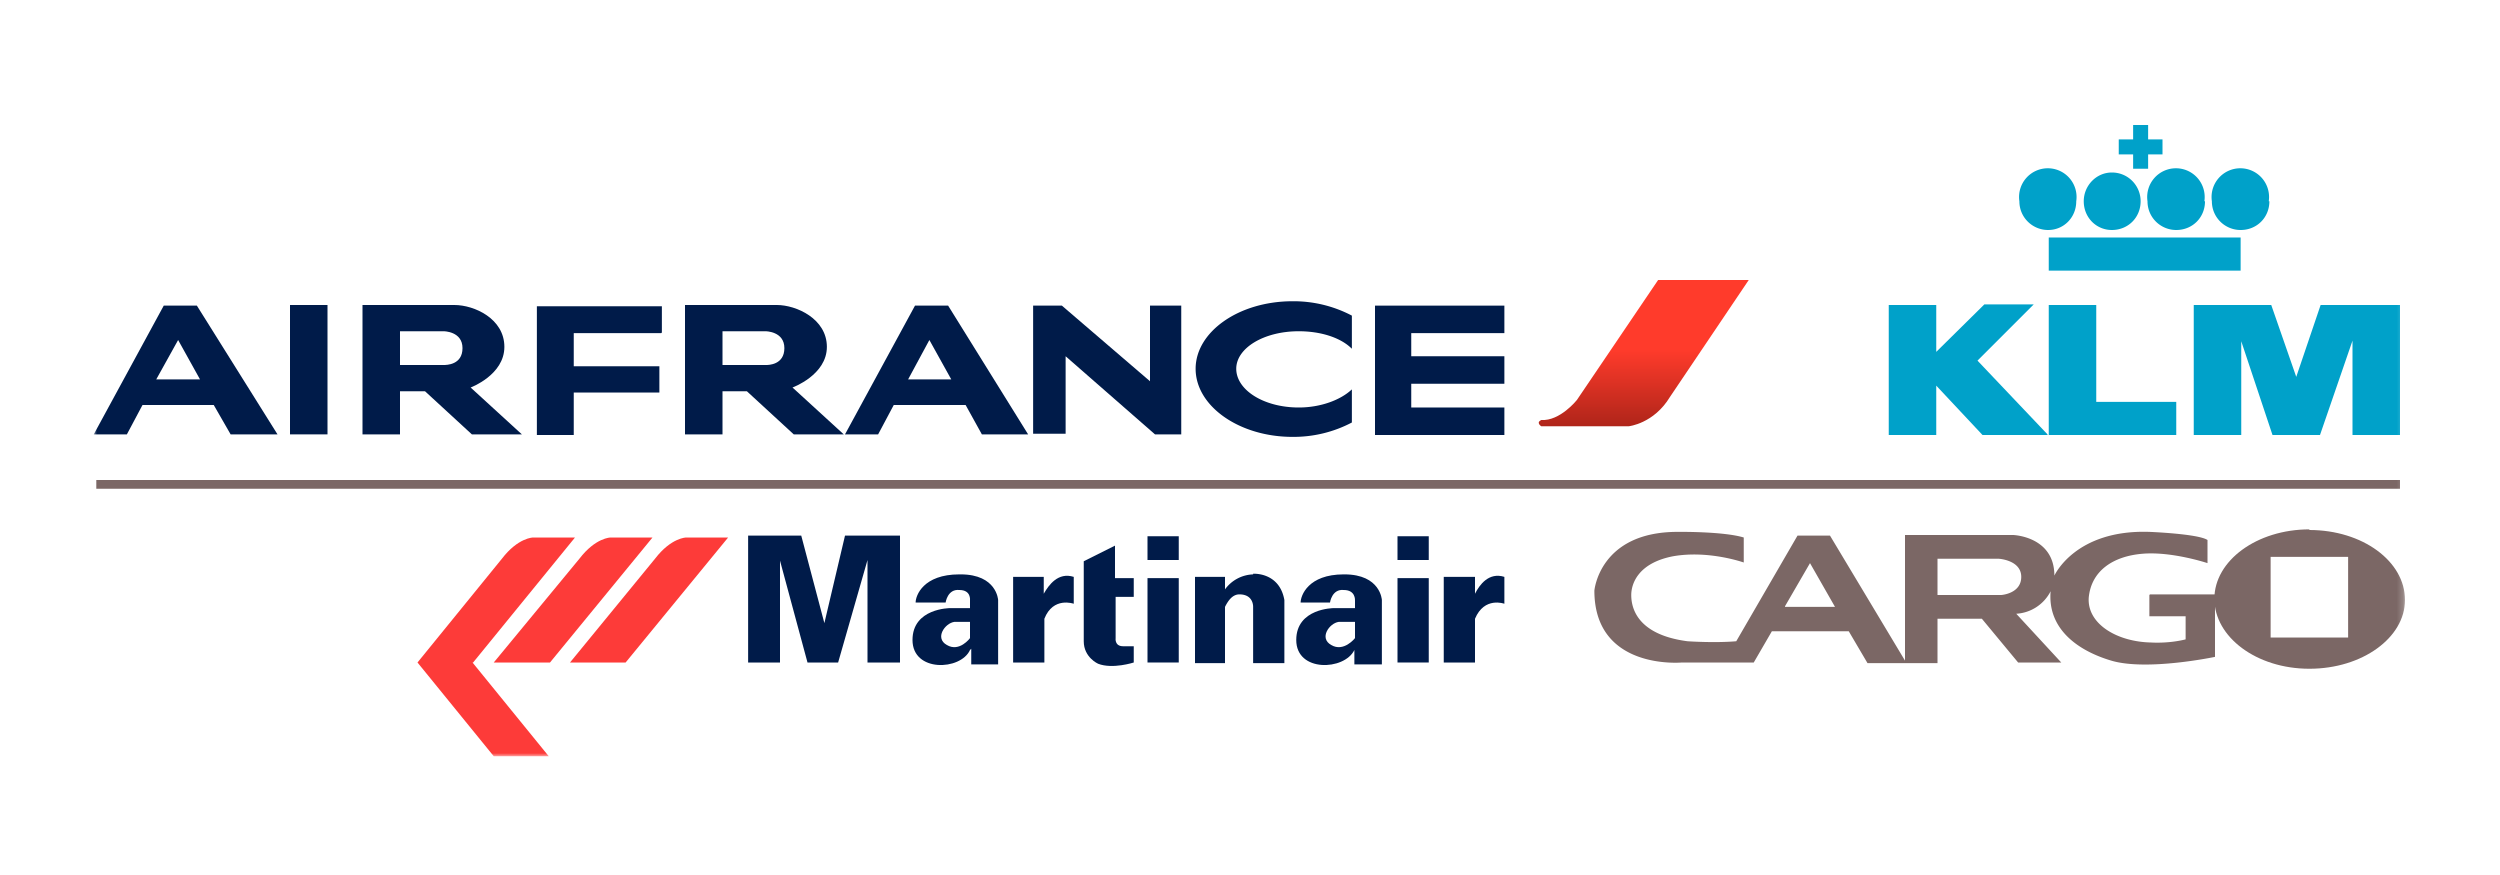
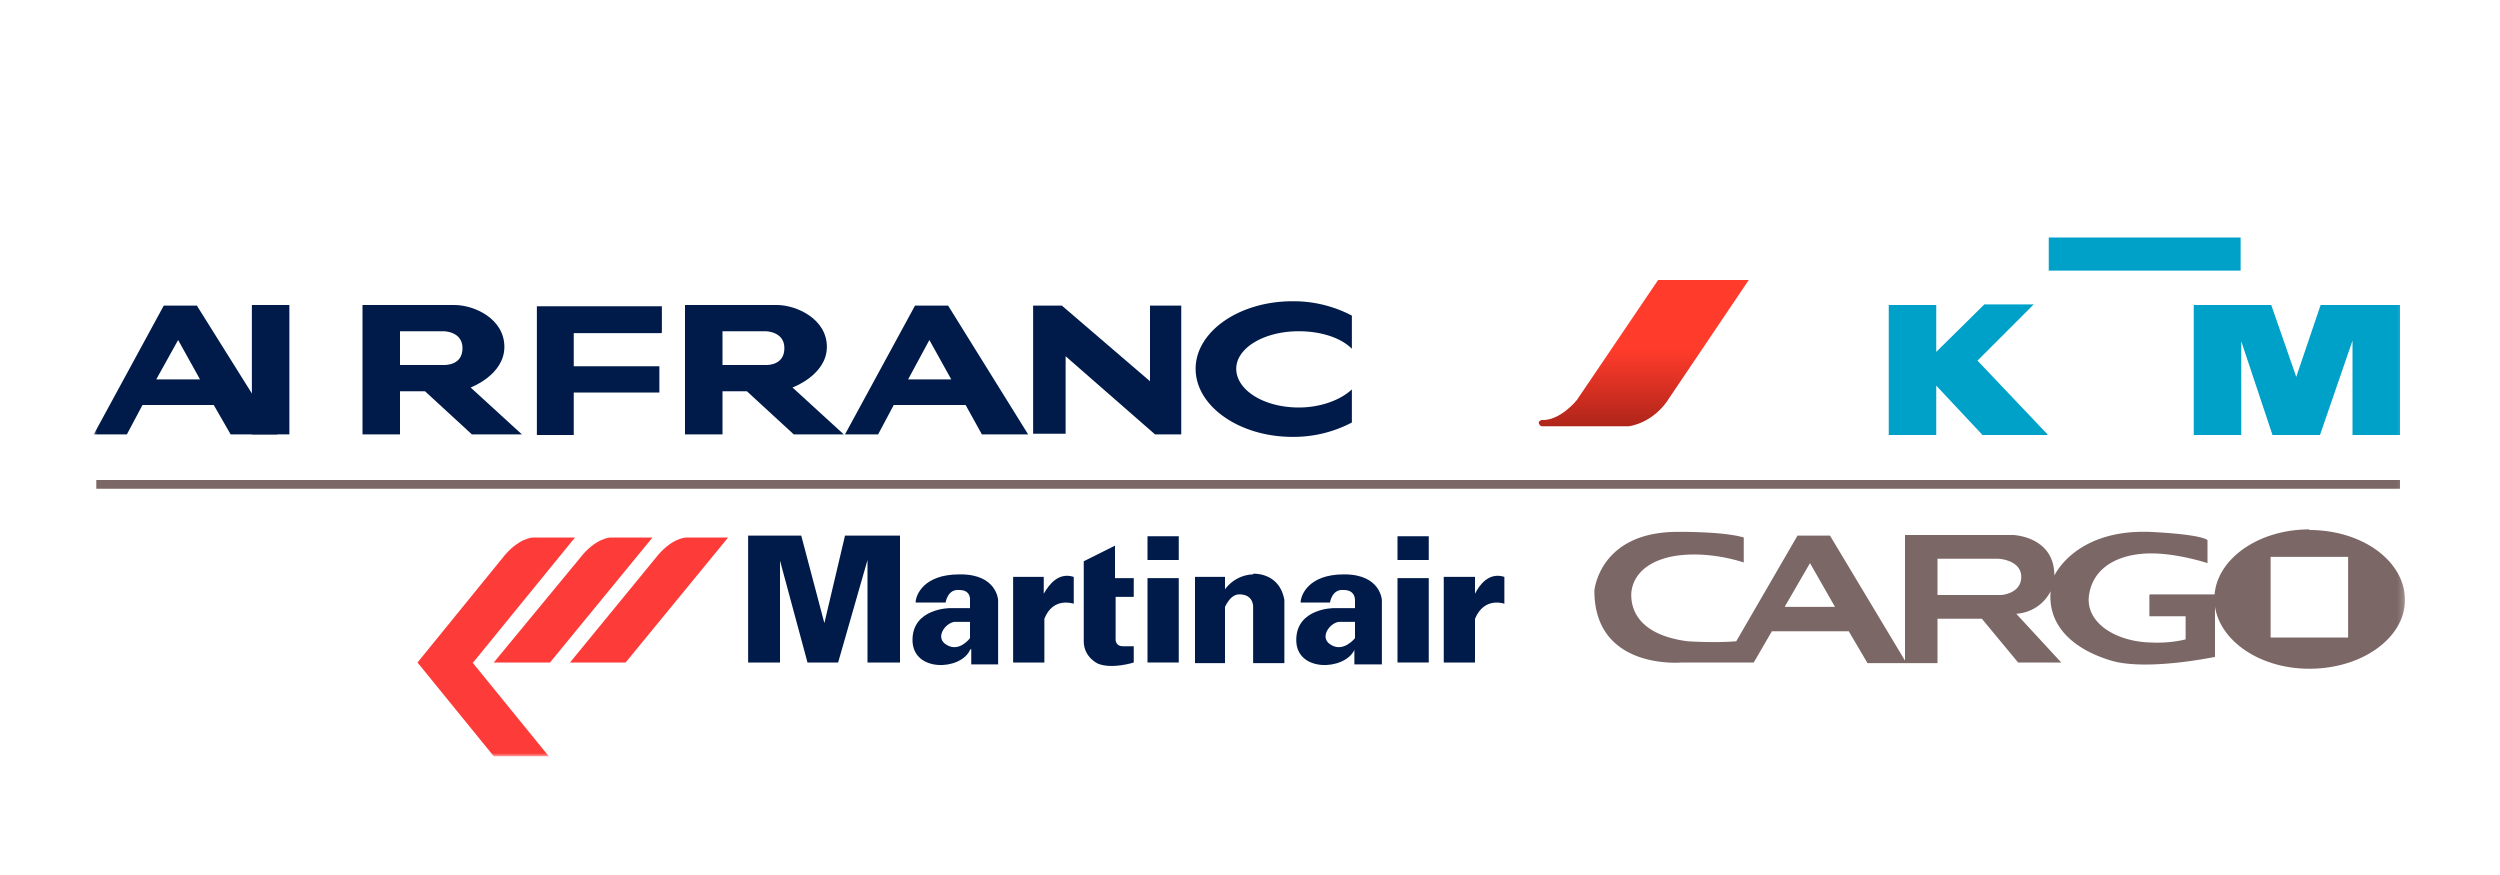
<svg xmlns="http://www.w3.org/2000/svg" xmlns:xlink="http://www.w3.org/1999/xlink" preserveAspectRatio="xMinYMid" viewBox="0 0 400 140" fill="none">
  <style>.B{fill-rule:evenodd}.C{fill:#fff}.D{fill:#001b49}.E{fill:#00a1c9}.F{fill:#fd3b39}.G{fill:#7b6765}</style>
  <g class="B">
    <path d="M265.3 44.8l-13 19.2s-2.7 3.4-5.7 3.2c0 0-.4.2-.4.4s.1.4.4.6h14s4-.4 6.6-4.7l12.6-18.7h-14.5z" fill="url(#e)" />
-     <path d="M341.3 20v2.3H339v2.4h2.3V27h2.4v-2.3h2.3v-2.4h-2.3V20h-2.4zm11.5 12.2c0 2.6-2 4.6-4.6 4.6-2.5 0-4.6-2-4.6-4.6a4.6 4.6 0 119.1 0zm-10.3 0c0 2.6-2 4.6-4.6 4.6-2.5 0-4.5-2-4.5-4.6 0-2.5 2-4.6 4.5-4.6 2.6 0 4.6 2.1 4.6 4.6zm-10.3 0c0 2.6-2 4.6-4.5 4.6s-4.6-2-4.6-4.6a4.6 4.6 0 119.1 0zm30.9 0c0 2.6-2 4.6-4.6 4.6-2.5 0-4.6-2-4.6-4.6a4.6 4.6 0 119.1 0z" class="E" />
  </g>
  <mask id="A" maskUnits="userSpaceOnUse" x="15" y="20" width="370" height="101">
    <use xlink:href="#f" class="B C" />
  </mask>
  <g mask="url(#A)" class="B E">
    <path d="M327.8 43.3h30.7V38h-30.7v5.2z" />
  </g>
  <mask id="B" maskUnits="userSpaceOnUse" x="15" y="20" width="370" height="101">
    <use xlink:href="#f" class="B C" />
  </mask>
  <g mask="url(#B)" class="B E">
-     <path d="M335.4 64.3V48.8h-7.6v20.8h20.4v-5.3h-12.8z" />
-   </g>
+     </g>
  <mask id="C" maskUnits="userSpaceOnUse" x="15" y="20" width="370" height="101">
    <use xlink:href="#f" class="B C" />
  </mask>
  <g mask="url(#C)" class="B E">
    <path d="M327.6 69.5l-11.2-11.8 9-9h-7.9l-7.7 7.6v-7.5h-7.6v20.8h7.6v-7.9l7.4 7.9h10.4z" />
  </g>
  <mask id="D" maskUnits="userSpaceOnUse" x="15" y="20" width="370" height="101">
    <use xlink:href="#f" class="B C" />
  </mask>
  <g mask="url(#D)" class="B E">
    <path d="M376.6 48.8h-5.3l-3.9 11.5-4-11.5H351v20.8h7.6v-15l5 15h7.6l5.2-15.1v15.1h7.6V48.8h-7.3z" />
  </g>
  <mask id="E" maskUnits="userSpaceOnUse" x="15" y="20" width="370" height="101">
    <use xlink:href="#f" class="B C" />
  </mask>
  <g mask="url(#E)" class="B F">
    <path d="M91.3 106h8.8l16.4-20h-6.7s-2.4 0-5 3.4L91.2 106z" />
  </g>
  <mask id="F" maskUnits="userSpaceOnUse" x="15" y="20" width="370" height="101">
    <use xlink:href="#f" class="B C" />
  </mask>
  <g mask="url(#F)" class="B F">
    <path d="M79 106h9l16.4-20h-6.7s-2.4 0-5 3.4L79 106z" />
  </g>
  <mask id="G" maskUnits="userSpaceOnUse" x="15" y="20" width="370" height="101">
    <use xlink:href="#f" class="B C" />
  </mask>
  <g mask="url(#G)" class="B F">
    <path d="M75.7 106L92 86h-6.7s-2.4 0-5 3.4L66.8 106 79 121h8.8l-12.2-15z" />
  </g>
  <mask id="H" maskUnits="userSpaceOnUse" x="15" y="20" width="370" height="101">
    <use xlink:href="#f" class="B C" />
  </mask>
  <g mask="url(#H)" class="B D">
    <path d="M25 60.7l3.5-6.3 3.5 6.3h-7zm12 8.8h7.4L31.5 48.9h-5.3L15 69.5h5.3l2.5-4.7h11.4l2.7 4.7z" />
  </g>
  <mask id="I" maskUnits="userSpaceOnUse" x="15" y="20" width="370" height="101">
    <use xlink:href="#f" class="B C" />
  </mask>
  <g mask="url(#I)" class="B D">
    <path d="M145.3 60.7l3.4-6.3 3.5 6.3h-7zm11.8 8.8h7.4l-12.8-20.6h-5.3l-11.2 20.6h5.3l2.5-4.7h11.5l2.6 4.7z" />
  </g>
  <mask id="J" maskUnits="userSpaceOnUse" x="15" y="20" width="370" height="101">
    <use xlink:href="#f" class="B C" />
  </mask>
  <g mask="url(#J)" class="B D">
-     <path d="M46.3 69.5h6.1V48.8h-6v20.7z" />
+     <path d="M46.3 69.5V48.8h-6v20.7z" />
  </g>
  <mask id="K" maskUnits="userSpaceOnUse" x="15" y="20" width="370" height="101">
    <use xlink:href="#f" class="B C" />
  </mask>
  <g mask="url(#K)" class="B D">
    <path d="M64 53h7s3 0 3 2.7-2.6 2.7-3 2.7h-7V53zm11.5 16.5h8L75.3 62s5.4-2 5.4-6.5-4.8-6.7-8-6.7H58v20.7h6v-6.9h4l7.5 6.9z" />
  </g>
  <mask id="L" maskUnits="userSpaceOnUse" x="15" y="20" width="370" height="101">
    <use xlink:href="#f" class="B C" />
  </mask>
  <g mask="url(#L)" class="B D">
    <path d="M115.5 53h7s3 0 3 2.7-2.6 2.7-2.9 2.7h-7V53h-.1zM127 69.5h8l-8.2-7.5s5.5-2 5.5-6.5-4.9-6.7-8-6.7h-14.7v20.7h6v-6.9h3.9l7.5 6.9z" />
  </g>
  <mask id="M" maskUnits="userSpaceOnUse" x="15" y="20" width="370" height="101">
    <use xlink:href="#f" class="B C" />
  </mask>
  <g mask="url(#M)" class="B D">
    <path d="M165.3 69.5V48.9h4.6L184 61V48.9h5v20.6h-4.2L170.5 57v12.4h-5.2z" />
  </g>
  <mask id="N" maskUnits="userSpaceOnUse" x="15" y="20" width="370" height="101">
    <use xlink:href="#f" class="B C" />
  </mask>
  <g mask="url(#N)" class="B D">
    <path d="M105.9 53.2V49h-20v20.6h5.9v-6.8h13.7v-4.2H91.8v-5.3h14z" />
  </g>
  <mask id="O" maskUnits="userSpaceOnUse" x="15" y="20" width="370" height="101">
    <use xlink:href="#f" class="B C" />
  </mask>
  <g mask="url(#O)" class="B D">
-     <path d="M240.7 61.4V57h-14.9v-3.7h14.9v-4.4H220v20.7h20.7v-4.4h-14.9v-3.8h14.9z" />
-   </g>
+     </g>
  <mask id="P" maskUnits="userSpaceOnUse" x="15" y="20" width="370" height="101">
    <use xlink:href="#f" class="B C" />
  </mask>
  <g mask="url(#P)" class="B D">
    <path d="M216.3 62.3c-1.8 1.7-5 2.9-8.5 2.9-5.6 0-10-2.8-10-6.2 0-3.3 4.4-6 10-6 3.5 0 6.7 1 8.5 2.8v-5.3a20 20 0 00-9.5-2.3c-8.6 0-15.5 4.9-15.5 10.8 0 6 7 10.9 15.5 10.9a20 20 0 009.5-2.3v-5.3z" />
  </g>
  <mask id="Q" maskUnits="userSpaceOnUse" x="15" y="20" width="370" height="101">
    <use xlink:href="#f" class="B C" />
  </mask>
  <g mask="url(#Q)" class="B G">
    <path d="M15.4 78.2H384v-1.4H15.4v1.4z" />
  </g>
  <mask id="R" maskUnits="userSpaceOnUse" x="15" y="20" width="370" height="101">
    <use xlink:href="#f" class="B C" />
  </mask>
  <g mask="url(#R)" class="B D">
    <path d="M119.7 106V85.7h8.5l3.7 14 3.3-14h8.8V106h-5.2V89.6l-4.7 16.4h-4.9l-4.4-16.3V106h-5.1z" />
  </g>
  <mask id="S" maskUnits="userSpaceOnUse" x="15" y="20" width="370" height="101">
    <use xlink:href="#f" class="B C" />
  </mask>
  <g mask="url(#S)" class="B D">
    <path d="M151.5 103.2c-2-1.1-.3-3.5 1.2-3.7h2.5v2.6s-1.7 2.3-3.7 1.1zm2-11.3c-5.8 0-7 3.4-7 4.5h4.8s.3-2.2 2.2-2c1.9 0 1.7 1.6 1.7 1.7v1.2H152s-6 0-6 5.1c0 5.2 7.7 4.9 9.2 1.6l.2-.2v2.5h4.3V96s-.2-4.1-6-4.1z" />
  </g>
  <mask id="T" maskUnits="userSpaceOnUse" x="15" y="20" width="370" height="101">
    <use xlink:href="#f" class="B C" />
  </mask>
  <g mask="url(#T)" class="B D">
    <path d="M213 103.2c-2-1.1-.3-3.5 1.2-3.7h2.6v2.6s-1.8 2.3-3.8 1.1zm2-11.3c-5.7 0-6.9 3.4-6.9 4.5h4.7s.3-2.2 2.2-2c1.9 0 1.8 1.6 1.8 1.7v1.2h-3.4s-6 0-6 5.1c0 5.2 7.7 4.9 9.3 1.6v-.2 2.5h4.4V96s-.2-4.1-6-4.1z" />
  </g>
  <mask id="U" maskUnits="userSpaceOnUse" x="15" y="20" width="370" height="101">
    <use xlink:href="#f" class="B C" />
  </mask>
  <g mask="url(#U)" class="B D">
    <path d="M167 95v-2.7h-4.9V106h5v-7c1.4-3.6 4.7-2.4 4.7-2.4v-4.3c-2.5-.8-4 1.3-4.8 2.7z" />
  </g>
  <mask id="V" maskUnits="userSpaceOnUse" x="15" y="20" width="370" height="101">
    <use xlink:href="#f" class="B C" />
  </mask>
  <g mask="url(#V)" class="B D">
    <path d="M236 95v-2.7h-5V106h5v-7c1.5-3.6 4.7-2.4 4.7-2.4v-4.3c-2.5-.8-4 1.3-4.7 2.7z" />
  </g>
  <mask id="W" maskUnits="userSpaceOnUse" x="15" y="20" width="370" height="101">
    <use xlink:href="#f" class="B C" />
  </mask>
  <g mask="url(#W)" class="B D">
    <path d="M178.5 95.5h2.9v-3h-3v-5.2l-5 2.5v12.8c0 2.6 2.3 3.6 2.3 3.6 2.3.9 5.7-.2 5.7-.2v-2.6h-1.7c-1.4 0-1.2-1.3-1.2-1.3v-6.6z" />
  </g>
  <mask id="X" maskUnits="userSpaceOnUse" x="15" y="20" width="370" height="101">
    <use xlink:href="#f" class="B C" />
  </mask>
  <g mask="url(#X)" class="B D">
    <path d="M183.6 89.6h5v-3.8h-5v3.8z" />
  </g>
  <mask id="Y" maskUnits="userSpaceOnUse" x="15" y="20" width="370" height="101">
    <use xlink:href="#f" class="B C" />
  </mask>
  <g mask="url(#Y)" class="B D">
    <path d="M183.6 106h5V92.5h-5V106z" />
  </g>
  <mask id="Z" maskUnits="userSpaceOnUse" x="15" y="20" width="370" height="101">
    <use xlink:href="#f" class="B C" />
  </mask>
  <g mask="url(#Z)" class="B D">
    <path d="M223.6 89.6h5v-3.8h-5v3.8z" />
  </g>
  <mask id="a" maskUnits="userSpaceOnUse" x="15" y="20" width="370" height="101">
    <use xlink:href="#f" class="B C" />
  </mask>
  <g mask="url(#a)" class="B D">
    <path d="M223.6 106h5V92.5h-5V106z" />
  </g>
  <mask id="b" maskUnits="userSpaceOnUse" x="15" y="20" width="370" height="101">
    <use xlink:href="#f" class="B C" />
  </mask>
  <g mask="url(#b)" class="B D">
    <path d="M200.5 91.9a5.8 5.8 0 00-4.5 2.4v-2h-4.8v13.8h4.8v-9c.5-1 1.2-2 2.3-2 2.3 0 2.2 2 2.2 2v9h5V96c-.8-4.5-5-4.2-5-4.2z" />
  </g>
  <mask id="c" maskUnits="userSpaceOnUse" x="15" y="20" width="370" height="101">
    <use xlink:href="#f" class="B C" />
  </mask>
  <g mask="url(#c)" class="B G">
    <path d="M320.3 95.2H310v-5.8h9.8s3.6.2 3.6 2.9-3.2 2.9-3.2 2.9zM285.6 97l4-6.9 4 7h-8zm58.3-1.8v3.4h5.8v3.7c-2.8.7-5.5.5-5.5.5-5.5-.1-10.3-3-10-7.2.4-4.2 3.8-6.6 8.6-7 4.7-.4 10.4 1.5 10.4 1.5v-3.7c-1.5-1-9.3-1.3-9.3-1.3-11.9-.4-15.2 7-15.2 7 0-6.3-6.6-6.5-6.6-6.5h-17.3v20.1l-12-20h-5.2l-9.8 16.9c-3.5.3-7.8 0-7.8 0-8.4-1.1-9-5.7-9-7.4s1-5.1 6.7-6.2c5.7-1 11.3 1 11.3 1v-4c-3.3-1-10.6-.9-10.6-.9-12.5 0-13.3 9.4-13.3 9.4 0 12.8 14 11.5 14 11.5h11.5l2.9-5h12.3l3 5.1H310V99h7.1l5.8 7h6.9l-7.2-7.8a6.6 6.6 0 005.5-3.6c-.5 5.8 4 9.4 9.7 11.1s16.6-.6 16.6-.6v-10H344z" />
  </g>
  <mask id="d" maskUnits="userSpaceOnUse" x="15" y="20" width="370" height="101">
    <use xlink:href="#f" class="B C" />
  </mask>
  <g mask="url(#d)" class="B G">
    <path d="M363.3 102h12.4V89.1h-12.4v12.7zm6.2-17.3c-8.4 0-15.2 5-15.2 11.1S361 107 369.5 107s15.3-5 15.3-11c0-6.2-6.8-11.2-15.3-11.2z" />
  </g>
  <defs>
    <linearGradient id="e" x1="263" y1="56" x2="263" y2="71.5" gradientUnits="userSpaceOnUse">
      <stop stop-color="#ff3b2b" />
      <stop offset="1" stop-color="#991f15" />
    </linearGradient>
    <path id="f" d="M15 121h369.8V20.7H15V121z" />
  </defs>
</svg>